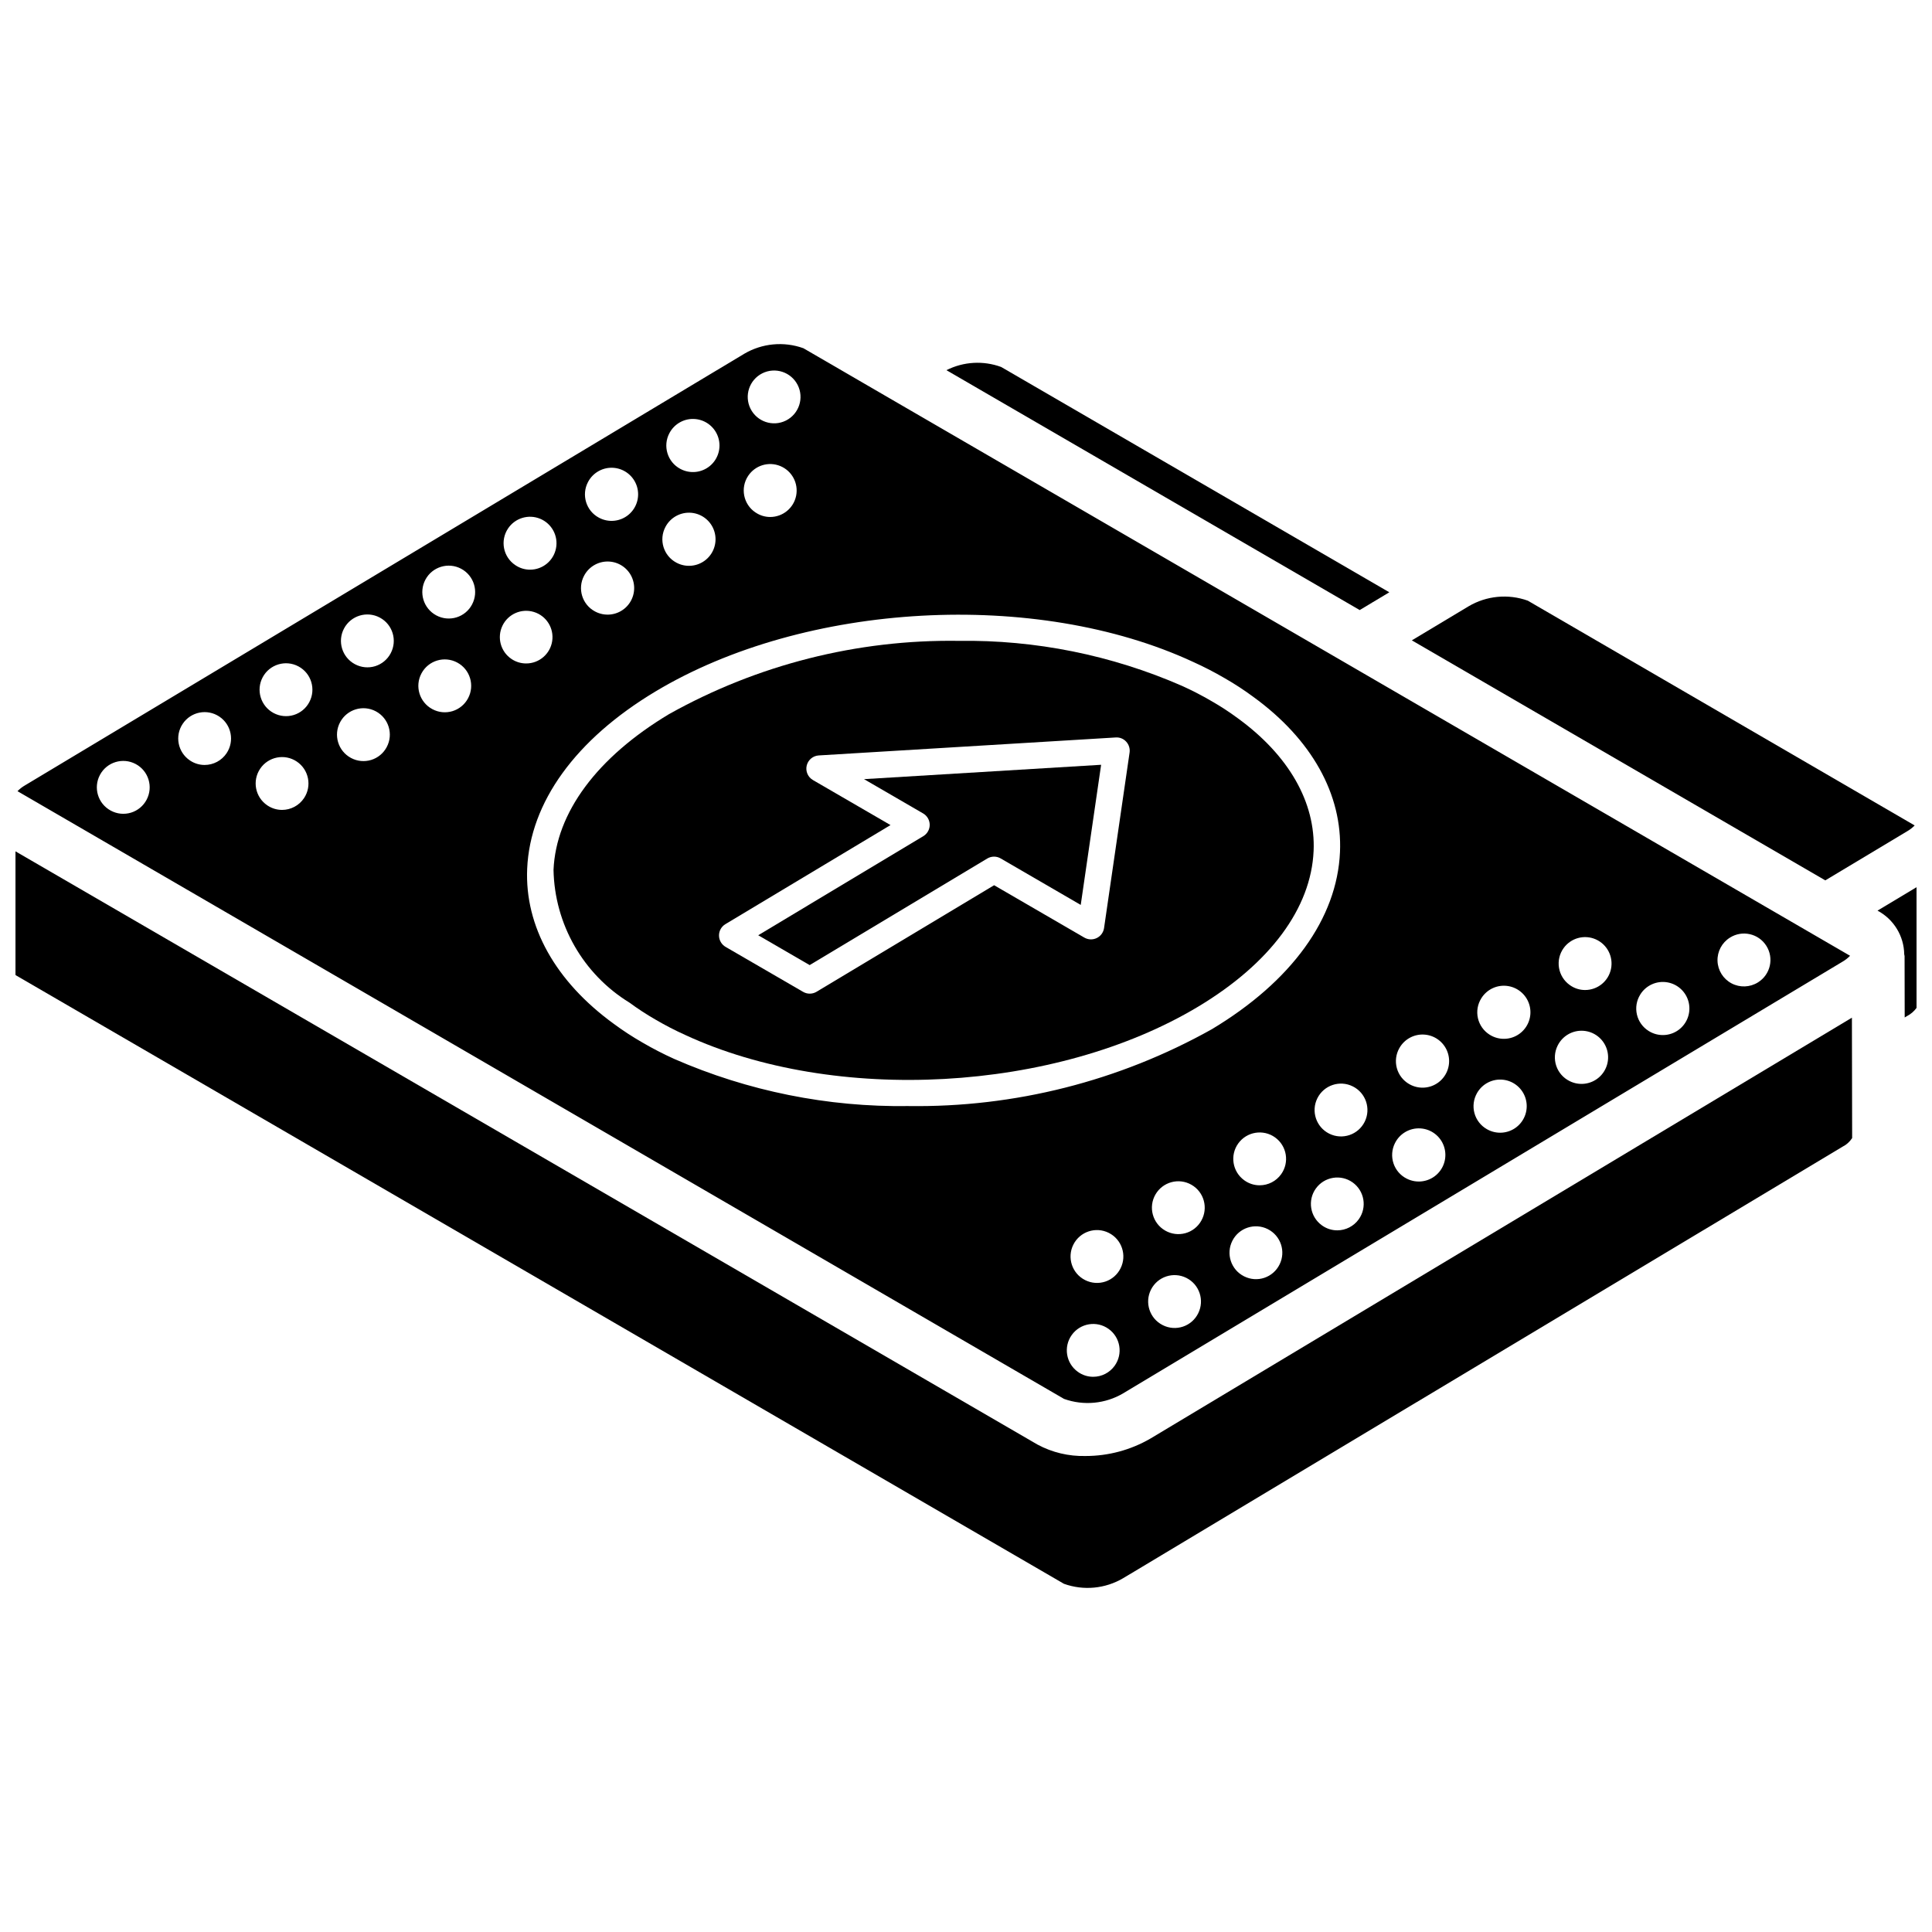
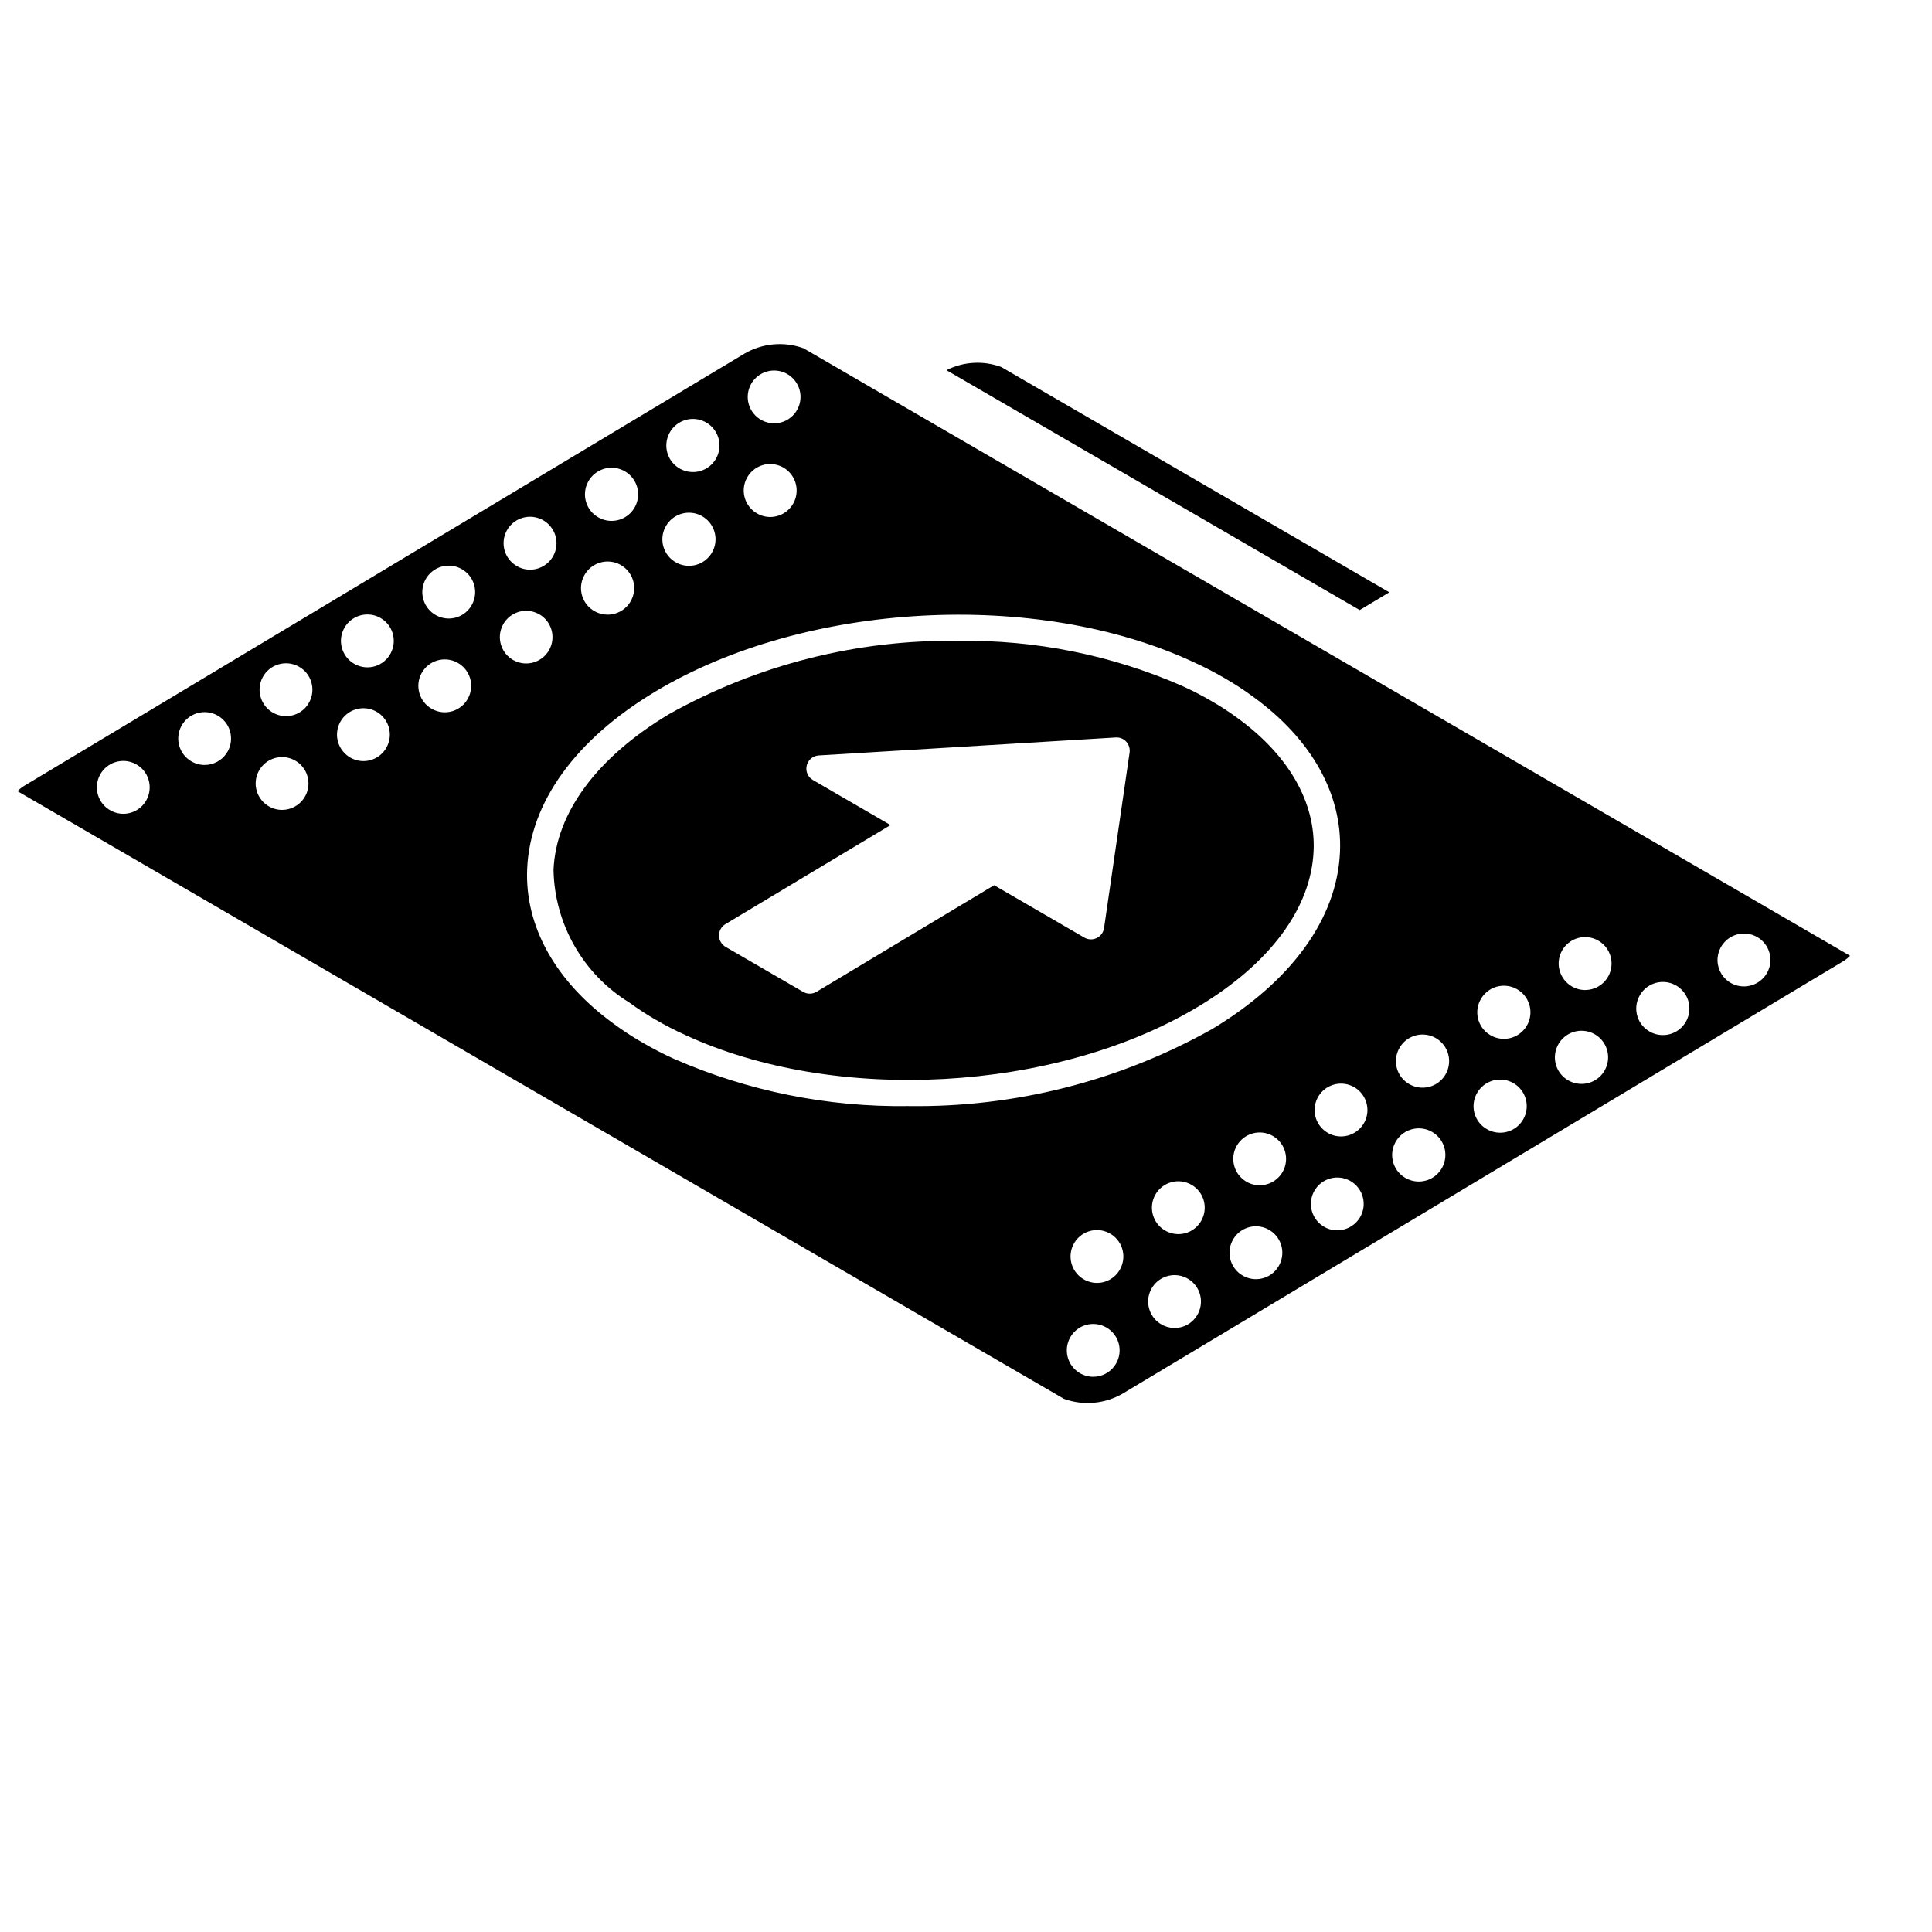
<svg xmlns="http://www.w3.org/2000/svg" width="800px" height="800px" version="1.1" viewBox="144 144 512 512">
  <defs>
    <clipPath id="d">
      <path d="m518 302h133.9v76h-133.9z" />
    </clipPath>
    <clipPath id="c">
      <path d="m148.09 235h486.91v281h-486.91z" />
    </clipPath>
    <clipPath id="b">
-       <path d="m641 379h10.902v35h-10.902z" />
-     </clipPath>
+       </clipPath>
    <clipPath id="a">
-       <path d="m148.09 369h486.91v196h-486.91z" />
-     </clipPath>
+       </clipPath>
  </defs>
  <path d="m492.12 369.52c0.566-12.875-6.59-25.375-20.133-35.207-2.219-1.641-4.531-3.148-6.93-4.516-2.523-1.477-5.125-2.82-7.789-4.023-18.668-8.164-38.867-12.234-59.238-11.941-26.848-0.387-53.32 6.316-76.75 19.43-19.062 11.438-29.926 26.09-30.59 41.254 0.27 14.398 7.856 27.668 20.133 35.195 2.227 1.637 4.539 3.144 6.938 4.519 2.523 1.477 5.121 2.82 7.785 4.023 39.73 18.43 98.18 15.203 135.99-7.488 19.059-11.441 29.918-26.09 30.582-41.246zm-55.535 20.43c-0.168 1.152-0.898 2.141-1.941 2.644-1.047 0.508-2.273 0.461-3.281-0.121l-23.91-13.879-47.055 28.234c-1.094 0.656-2.457 0.668-3.559 0.027l-20.551-11.922c-1.07-0.625-1.734-1.766-1.742-3.004-0.012-1.238 0.637-2.387 1.699-3.023l43.75-26.254-20.562-11.934c-1.332-0.773-2.004-2.332-1.648-3.832 0.355-1.5 1.652-2.59 3.191-2.688l78.695-4.762c1.055-0.078 2.082 0.336 2.789 1.121 0.711 0.777 1.039 1.832 0.891 2.879z" />
  <path d="m507.85 303.56 4.332-2.598-102.86-59.707c-4.742-1.742-9.996-1.434-14.508 0.848l109.52 63.57z" />
  <g clip-path="url(#d)">
-     <path d="m649.39 364.31c0.742-0.422 1.418-0.945 2.016-1.559l-102.52-59.566c-5.195-1.863-10.953-1.316-15.703 1.496l-15.031 9.02 109.57 63.605z" />
-   </g>
-   <path d="m388.64 359.57c1.07 0.621 1.73 1.762 1.742 3 0.008 1.238-0.637 2.387-1.699 3.023l-43.75 26.258 13.637 7.91 47.062-28.242c1.09-0.656 2.453-0.668 3.555-0.027l21.219 12.32 5.402-37.137-62.836 3.805z" />
+     </g>
  <g clip-path="url(#c)">
    <path d="m441.68 513.23 190.55-114.34c0.758-0.434 1.449-0.973 2.059-1.598l-258.3-149.93-8.77-5.094-10.312-5.984c-5.195-1.867-10.953-1.32-15.707 1.488l-190.55 114.34c-0.742 0.426-1.418 0.949-2.016 1.559l277.34 161.05c5.199 1.867 10.957 1.32 15.711-1.492zm-2.273-7.305c-1.316 1.844-3.438 2.938-5.699 2.938-1.449 0.004-2.863-0.449-4.039-1.297l-0.051-0.035c-3.129-2.258-3.836-6.625-1.582-9.758 2.25-3.133 6.617-3.848 9.754-1.598 3.137 2.246 3.859 6.609 1.617 9.75zm1.555-25.816c-0.82 1.664-2.269 2.93-4.027 3.519-1.754 0.59-3.676 0.453-5.332-0.375l-0.055-0.027c-3.445-1.742-4.832-5.945-3.094-9.395 1.734-3.449 5.938-4.84 9.387-3.106 3.453 1.73 4.848 5.93 3.121 9.383zm20.57 11.938c-0.82 1.664-2.269 2.93-4.027 3.519-1.758 0.59-3.676 0.457-5.336-0.375l-0.055-0.027c-3.445-1.742-4.828-5.945-3.094-9.395 1.738-3.449 5.941-4.84 9.391-3.106 3.449 1.73 4.848 5.93 3.121 9.383zm0.812-24.531c-0.91 1.617-2.43 2.801-4.219 3.293-1.789 0.488-3.699 0.246-5.309-0.676l-0.047-0.027c-3.344-1.93-4.492-6.203-2.566-9.547 1.926-3.348 6.195-4.504 9.543-2.582 3.352 1.918 4.512 6.188 2.598 9.539zm20.746 11.598c-0.82 1.66-2.269 2.93-4.027 3.519s-3.676 0.453-5.336-0.379l-0.055-0.027c-3.445-1.738-4.828-5.945-3.09-9.391 1.734-3.449 5.938-4.84 9.387-3.109 3.453 1.734 4.848 5.934 3.121 9.387zm0.43-23.938c-1.312 1.84-3.434 2.938-5.699 2.938-1.449 0.004-2.859-0.453-4.039-1.297l-0.047-0.035c-3.129-2.258-3.84-6.625-1.586-9.758 2.254-3.133 6.621-3.848 9.754-1.602 3.137 2.25 3.863 6.613 1.617 9.754zm20.57 11.938c-1.316 1.84-3.438 2.938-5.699 2.938-1.449 0.004-2.863-0.453-4.039-1.297l-0.047-0.035c-3.129-2.258-3.84-6.625-1.586-9.758 2.254-3.133 6.617-3.848 9.754-1.602 3.137 2.25 3.859 6.613 1.617 9.754zm98.371-74.641c3.266-2.055 7.582-1.078 9.641 2.184 2.062 3.262 1.094 7.578-2.164 9.645l-0.055 0.035c-2.121 1.332-4.789 1.434-7.004 0.262s-3.633-3.438-3.719-5.941c-0.086-2.504 1.176-4.863 3.301-6.184zm-23.781 15.094c1.5-2.422 4.309-3.707 7.121-3.25 2.809 0.457 5.07 2.562 5.723 5.336 0.648 2.773-0.434 5.664-2.746 7.328-2.312 1.66-5.402 1.766-7.82 0.262l-0.055-0.035c-1.574-0.98-2.691-2.551-3.106-4.359-0.418-1.809-0.098-3.707 0.887-5.281zm-20.32-12.293c1.93-2.699 5.484-3.676 8.52-2.344 3.039 1.332 4.727 4.609 4.047 7.859-0.676 3.246-3.539 5.57-6.856 5.574-1.449 0.004-2.859-0.449-4.035-1.297l-0.051-0.035c-1.508-1.078-2.527-2.711-2.832-4.543-0.309-1.828 0.129-3.707 1.207-5.215zm-1.566 25.816c1.262-2.559 3.938-4.109 6.785-3.922 2.848 0.184 5.301 2.07 6.215 4.773 0.914 2.703 0.109 5.688-2.043 7.566-2.148 1.875-5.219 2.269-7.769 1l-0.055-0.027c-1.66-0.832-2.926-2.285-3.512-4.047-0.586-1.762-0.449-3.684 0.379-5.344zm-20.238-12.523c1.496-2.426 4.305-3.707 7.117-3.25s5.07 2.562 5.723 5.336c0.652 2.769-0.434 5.664-2.746 7.324-2.312 1.664-5.398 1.766-7.82 0.266l-0.055-0.035c-1.57-0.984-2.691-2.555-3.106-4.363-0.418-1.805-0.098-3.707 0.887-5.277zm-1.137 25.117c1.402-2.484 4.16-3.879 6.988-3.535 2.832 0.344 5.176 2.363 5.934 5.109 0.762 2.75-0.207 5.684-2.457 7.438-2.25 1.75-5.336 1.973-7.812 0.562l-0.047-0.027c-1.613-0.922-2.793-2.445-3.281-4.234-0.488-1.789-0.242-3.699 0.676-5.312zm-20.566-11.938c1.398-2.484 4.156-3.879 6.988-3.535 2.828 0.344 5.172 2.363 5.934 5.109 0.762 2.75-0.211 5.684-2.461 7.438-2.25 1.75-5.332 1.973-7.809 0.562l-0.051-0.027c-1.609-0.922-2.789-2.445-3.277-4.234-0.488-1.789-0.246-3.703 0.676-5.312zm-1.184 25.215c1.258-2.559 3.938-4.109 6.785-3.922 2.848 0.184 5.301 2.07 6.215 4.773 0.914 2.703 0.109 5.691-2.043 7.566-2.148 1.875-5.219 2.269-7.773 1l-0.055-0.027c-1.66-0.832-2.922-2.285-3.508-4.047-0.586-1.762-0.449-3.684 0.379-5.344zm-11.18-15.066c3.465 1.711 4.887 5.91 3.172 9.375s-5.91 4.883-9.375 3.172l-0.055-0.027c-3.445-1.738-4.836-5.93-3.109-9.379 1.723-3.449 5.914-4.856 9.367-3.141zm-156.48-188.96c3.445-1.73 7.644-0.348 9.387 3.098 1.738 3.441 0.363 7.644-3.074 9.395l-0.055 0.027c-3.453 1.715-7.644 0.309-9.371-3.141-1.723-3.449-0.332-7.644 3.113-9.379zm-3.734 27.164c1.855-2.785 5.418-3.871 8.512-2.594s4.852 4.562 4.203 7.848c-0.648 3.281-3.527 5.648-6.875 5.652-1.371 0-2.711-0.406-3.848-1.172l-0.055-0.031c-3.215-2.144-4.082-6.488-1.938-9.703zm-20.871-11.316c1.328-2.523 4.043-3.996 6.879-3.731 2.84 0.262 5.238 2.211 6.078 4.934s-0.043 5.684-2.238 7.5c-2.195 1.816-5.269 2.129-7.785 0.793l-0.055-0.027c-3.406-1.82-4.695-6.059-2.879-9.469zm-1.047 24.844c1.328-2.519 4.043-3.992 6.883-3.731 2.836 0.266 5.234 2.211 6.074 4.934s-0.043 5.684-2.238 7.5c-2.195 1.816-5.269 2.133-7.785 0.797l-0.051-0.027c-3.41-1.82-4.699-6.059-2.883-9.473zm-20.516-11.91c1.328-2.519 4.043-3.992 6.879-3.731 2.84 0.266 5.234 2.211 6.078 4.934 0.84 2.723-0.047 5.684-2.238 7.5-2.195 1.816-5.269 2.133-7.785 0.797l-0.055-0.027c-3.406-1.82-4.695-6.059-2.879-9.473zm-1.047 24.848c1.328-2.519 4.043-3.992 6.883-3.731 2.836 0.262 5.234 2.211 6.074 4.934s-0.043 5.684-2.238 7.5c-2.195 1.816-5.269 2.129-7.785 0.793l-0.051-0.027c-3.41-1.82-4.699-6.059-2.883-9.469zm-20.164-12.5c1.855-2.781 5.422-3.867 8.516-2.59 3.09 1.277 4.852 4.562 4.199 7.844-0.648 3.285-3.527 5.648-6.871 5.652-1.371 0-2.711-0.406-3.852-1.168l-0.051-0.035c-3.215-2.141-4.082-6.484-1.941-9.703zm-95.785 71.883c-0.867 1.637-2.348 2.867-4.121 3.41-1.773 0.543-3.688 0.359-5.324-0.516l-0.051-0.027c-3.402-1.828-4.676-6.07-2.852-9.473 1.828-3.406 6.066-4.684 9.473-2.863 3.406 1.82 4.691 6.059 2.875 9.469zm21.211-12.348c-1.301 1.949-3.488 3.121-5.832 3.121-1.367 0-2.711-0.406-3.848-1.168l-0.051-0.035c-3.203-2.156-4.055-6.5-1.902-9.703 2.152-3.207 6.496-4.062 9.703-1.914 3.207 2.148 4.07 6.484 1.93 9.699zm20.516 11.91c-1.297 1.949-3.484 3.121-5.828 3.121-1.371 0-2.711-0.406-3.852-1.168l-0.051-0.035c-3.203-2.156-4.051-6.5-1.898-9.703s6.492-4.062 9.699-1.914c3.211 2.148 4.07 6.488 1.93 9.699zm1.398-25.441c-0.867 1.641-2.348 2.867-4.121 3.41-1.773 0.543-3.688 0.359-5.324-0.512l-0.051-0.027c-3.402-1.832-4.676-6.074-2.852-9.477 1.828-3.402 6.066-4.684 9.473-2.863 3.406 1.824 4.691 6.059 2.875 9.469zm20.516 11.91c-0.863 1.641-2.348 2.867-4.117 3.41-1.773 0.543-3.691 0.359-5.324-0.512l-0.051-0.027c-3.402-1.832-4.68-6.07-2.852-9.477 1.824-3.402 6.062-4.684 9.469-2.863 3.406 1.824 4.695 6.059 2.875 9.469zm1.047-24.848c-0.867 1.641-2.348 2.867-4.121 3.414-1.773 0.543-3.688 0.355-5.324-0.516l-0.051-0.027c-3.402-1.832-4.676-6.07-2.852-9.473 1.828-3.406 6.066-4.688 9.473-2.863 3.406 1.82 4.691 6.059 2.875 9.465zm20.512 11.91c-0.863 1.641-2.348 2.867-4.117 3.414-1.773 0.543-3.688 0.359-5.324-0.516l-0.051-0.027c-3.402-1.828-4.68-6.07-2.852-9.473 1.824-3.406 6.062-4.688 9.469-2.863 3.406 1.82 4.695 6.059 2.875 9.465zm1.051-24.844c-0.867 1.641-2.348 2.867-4.121 3.41-1.773 0.543-3.688 0.359-5.324-0.512l-0.051-0.027c-3.402-1.832-4.676-6.074-2.852-9.477 1.828-3.402 6.066-4.684 9.473-2.863 3.406 1.824 4.691 6.059 2.875 9.469zm10.48 14.453-0.051-0.035c-2.859-1.938-3.867-5.676-2.371-8.793 1.492-3.113 5.043-4.664 8.344-3.644 3.301 1.016 5.359 4.297 4.84 7.711-0.516 3.414-3.457 5.938-6.91 5.93-1.371 0-2.711-0.406-3.852-1.168zm43.07 105.96c-2.871-1.297-5.672-2.742-8.395-4.332-2.617-1.5-5.144-3.148-7.57-4.941-15.465-11.227-23.641-25.844-22.973-41.137 0.77-17.59 12.836-34.262 33.98-46.945 39.633-23.789 100.9-27.148 142.49-7.852 2.871 1.297 5.676 2.742 8.398 4.332 2.617 1.496 5.144 3.148 7.57 4.941 15.465 11.227 23.637 25.844 22.965 41.137-0.766 17.59-12.832 34.262-33.973 46.945-24.555 13.742-52.301 20.762-80.438 20.355-21.34 0.309-42.5-3.953-62.059-12.504z" />
  </g>
  <g clip-path="url(#b)">
    <path d="m641.56 385.33 0.016 0.008c4.289 2.277 6.996 6.711 7.062 11.566 0.008 0.164 0.094 0.301 0.094 0.469l0.031 16.266 0.633-0.379c0.996-0.516 1.855-1.258 2.512-2.164v-31.977z" />
  </g>
  <g clip-path="url(#a)">
-     <path d="m448.88 525.23c-5.238 3.043-11.191 4.637-17.246 4.625-4.422 0.105-8.797-0.938-12.691-3.031l-270.84-157.21v32.762c0.094 0.074 0.191 0.137 0.289 0.195l277.56 161.15c5.199 1.867 10.961 1.316 15.719-1.496l190.59-114.32c1.055-0.52 1.945-1.32 2.578-2.309l-0.062-31.902z" />
-   </g>
+     </g>
</svg>